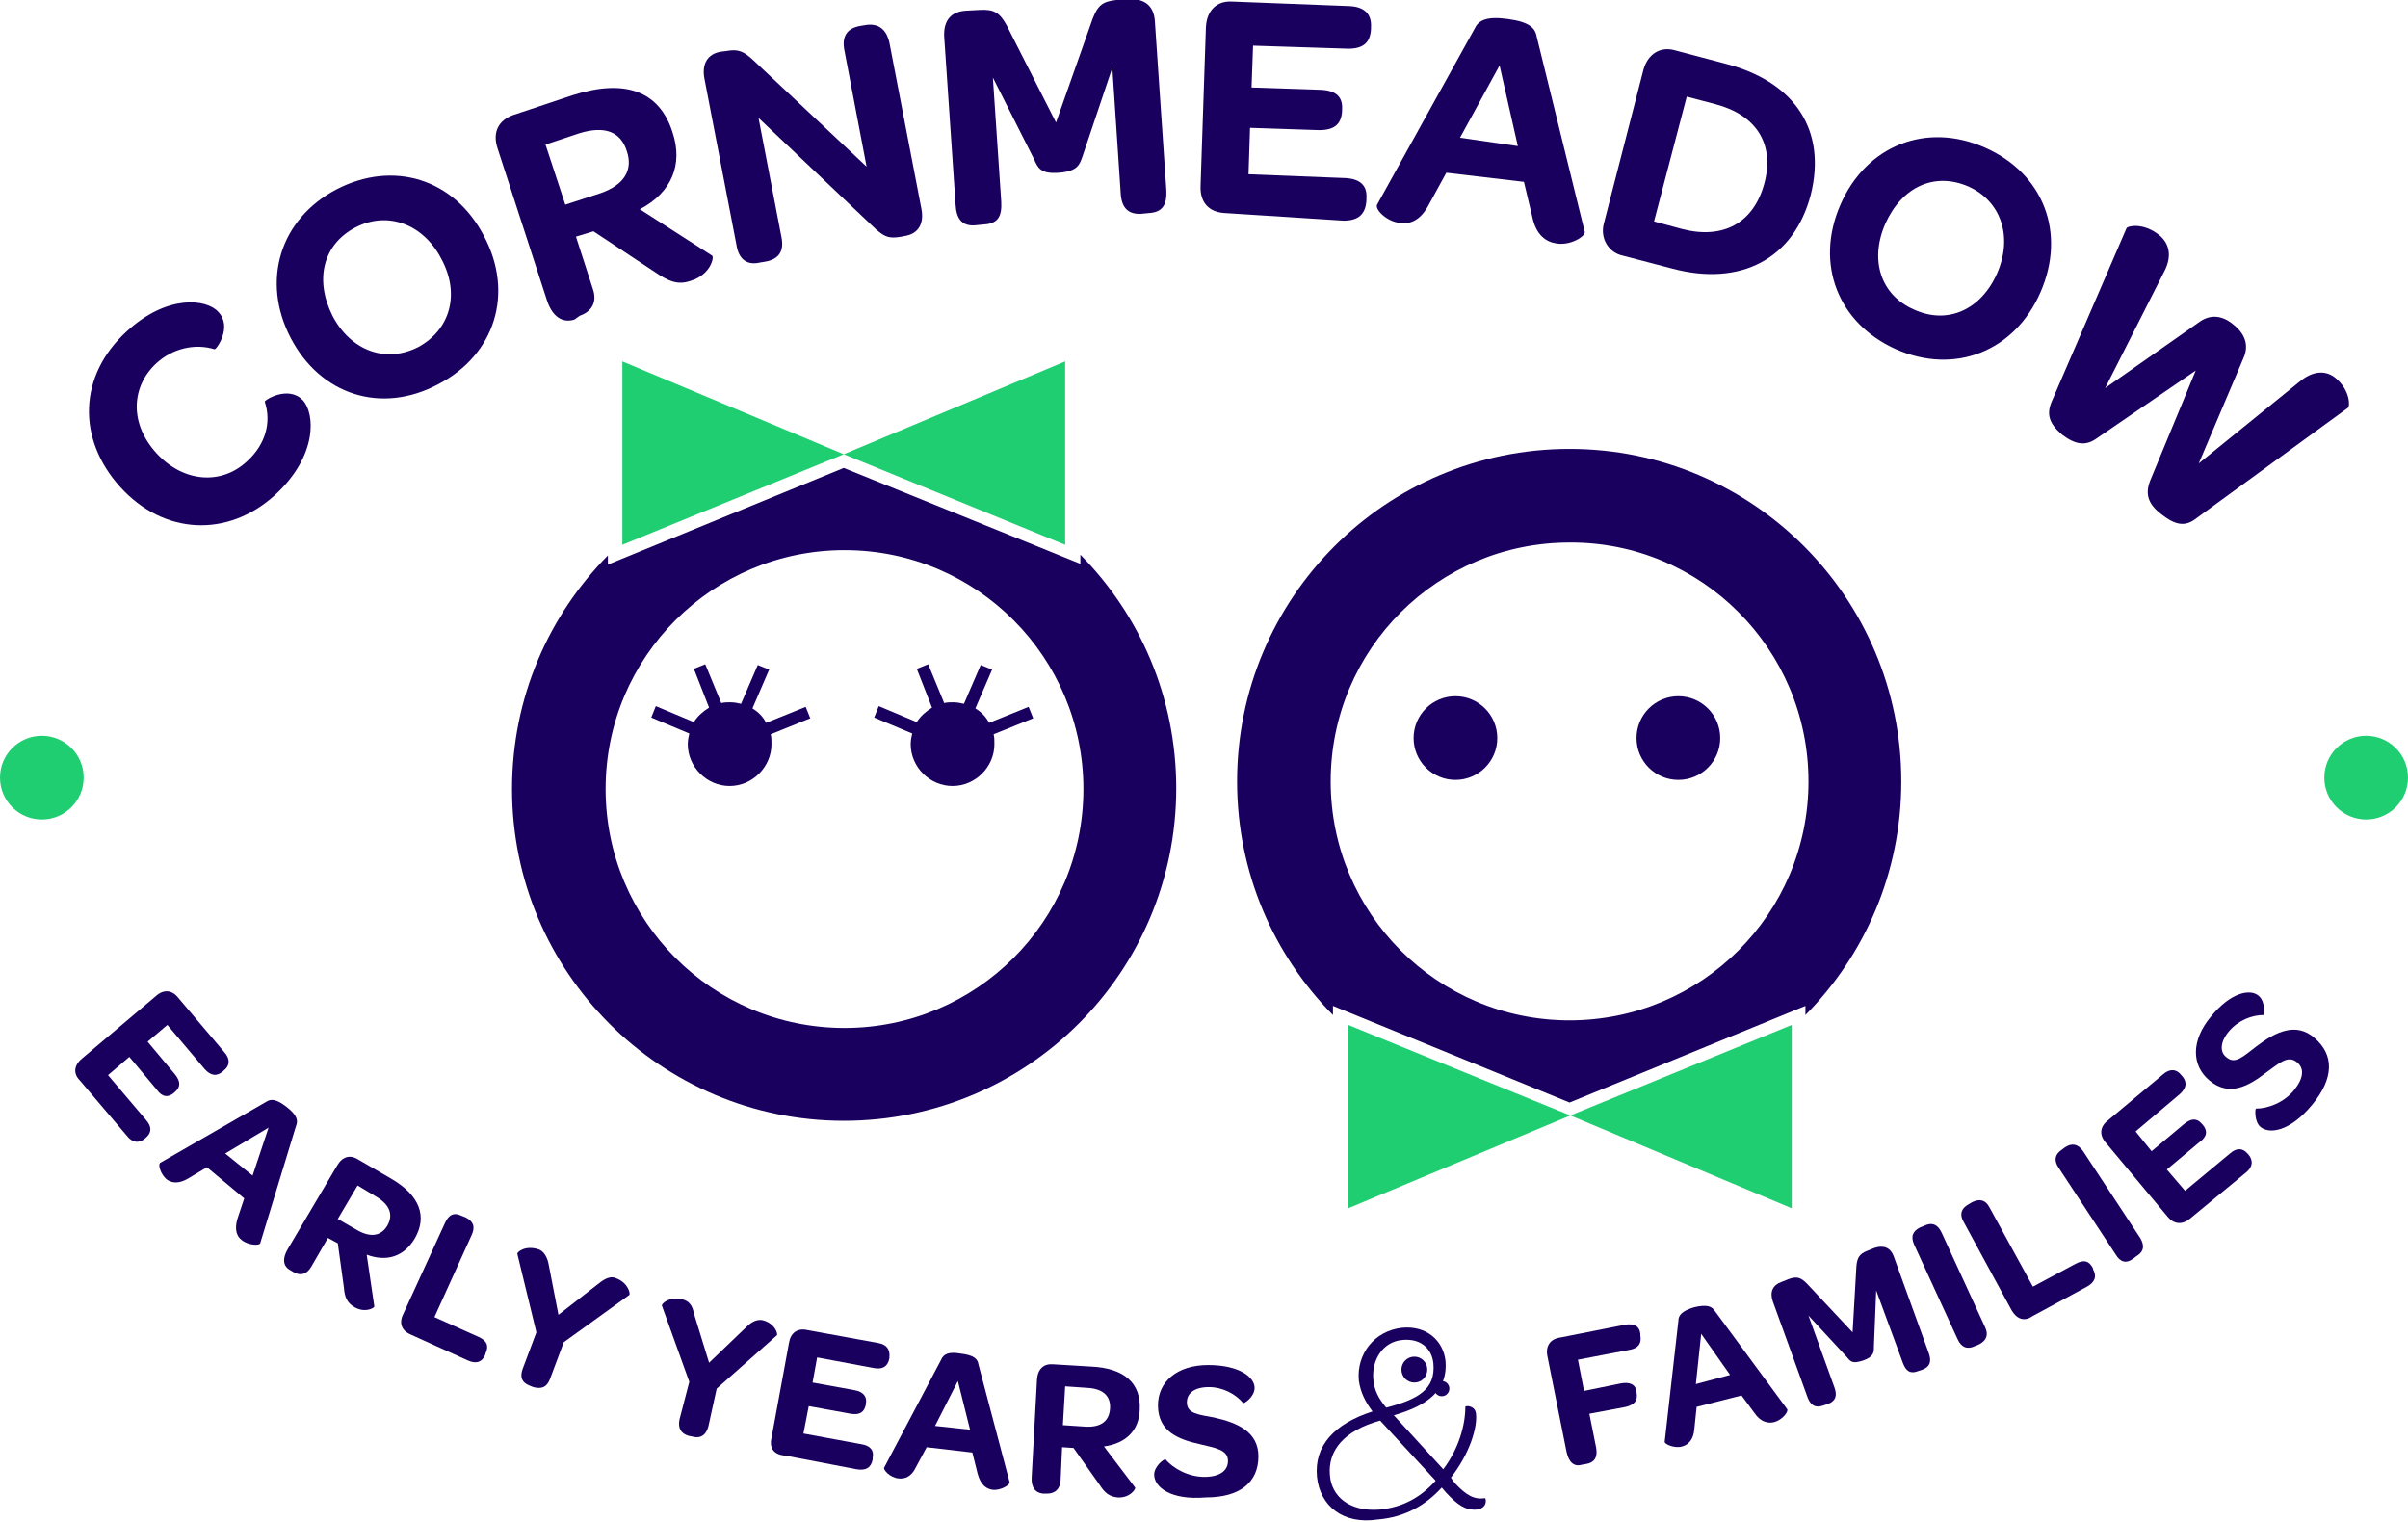
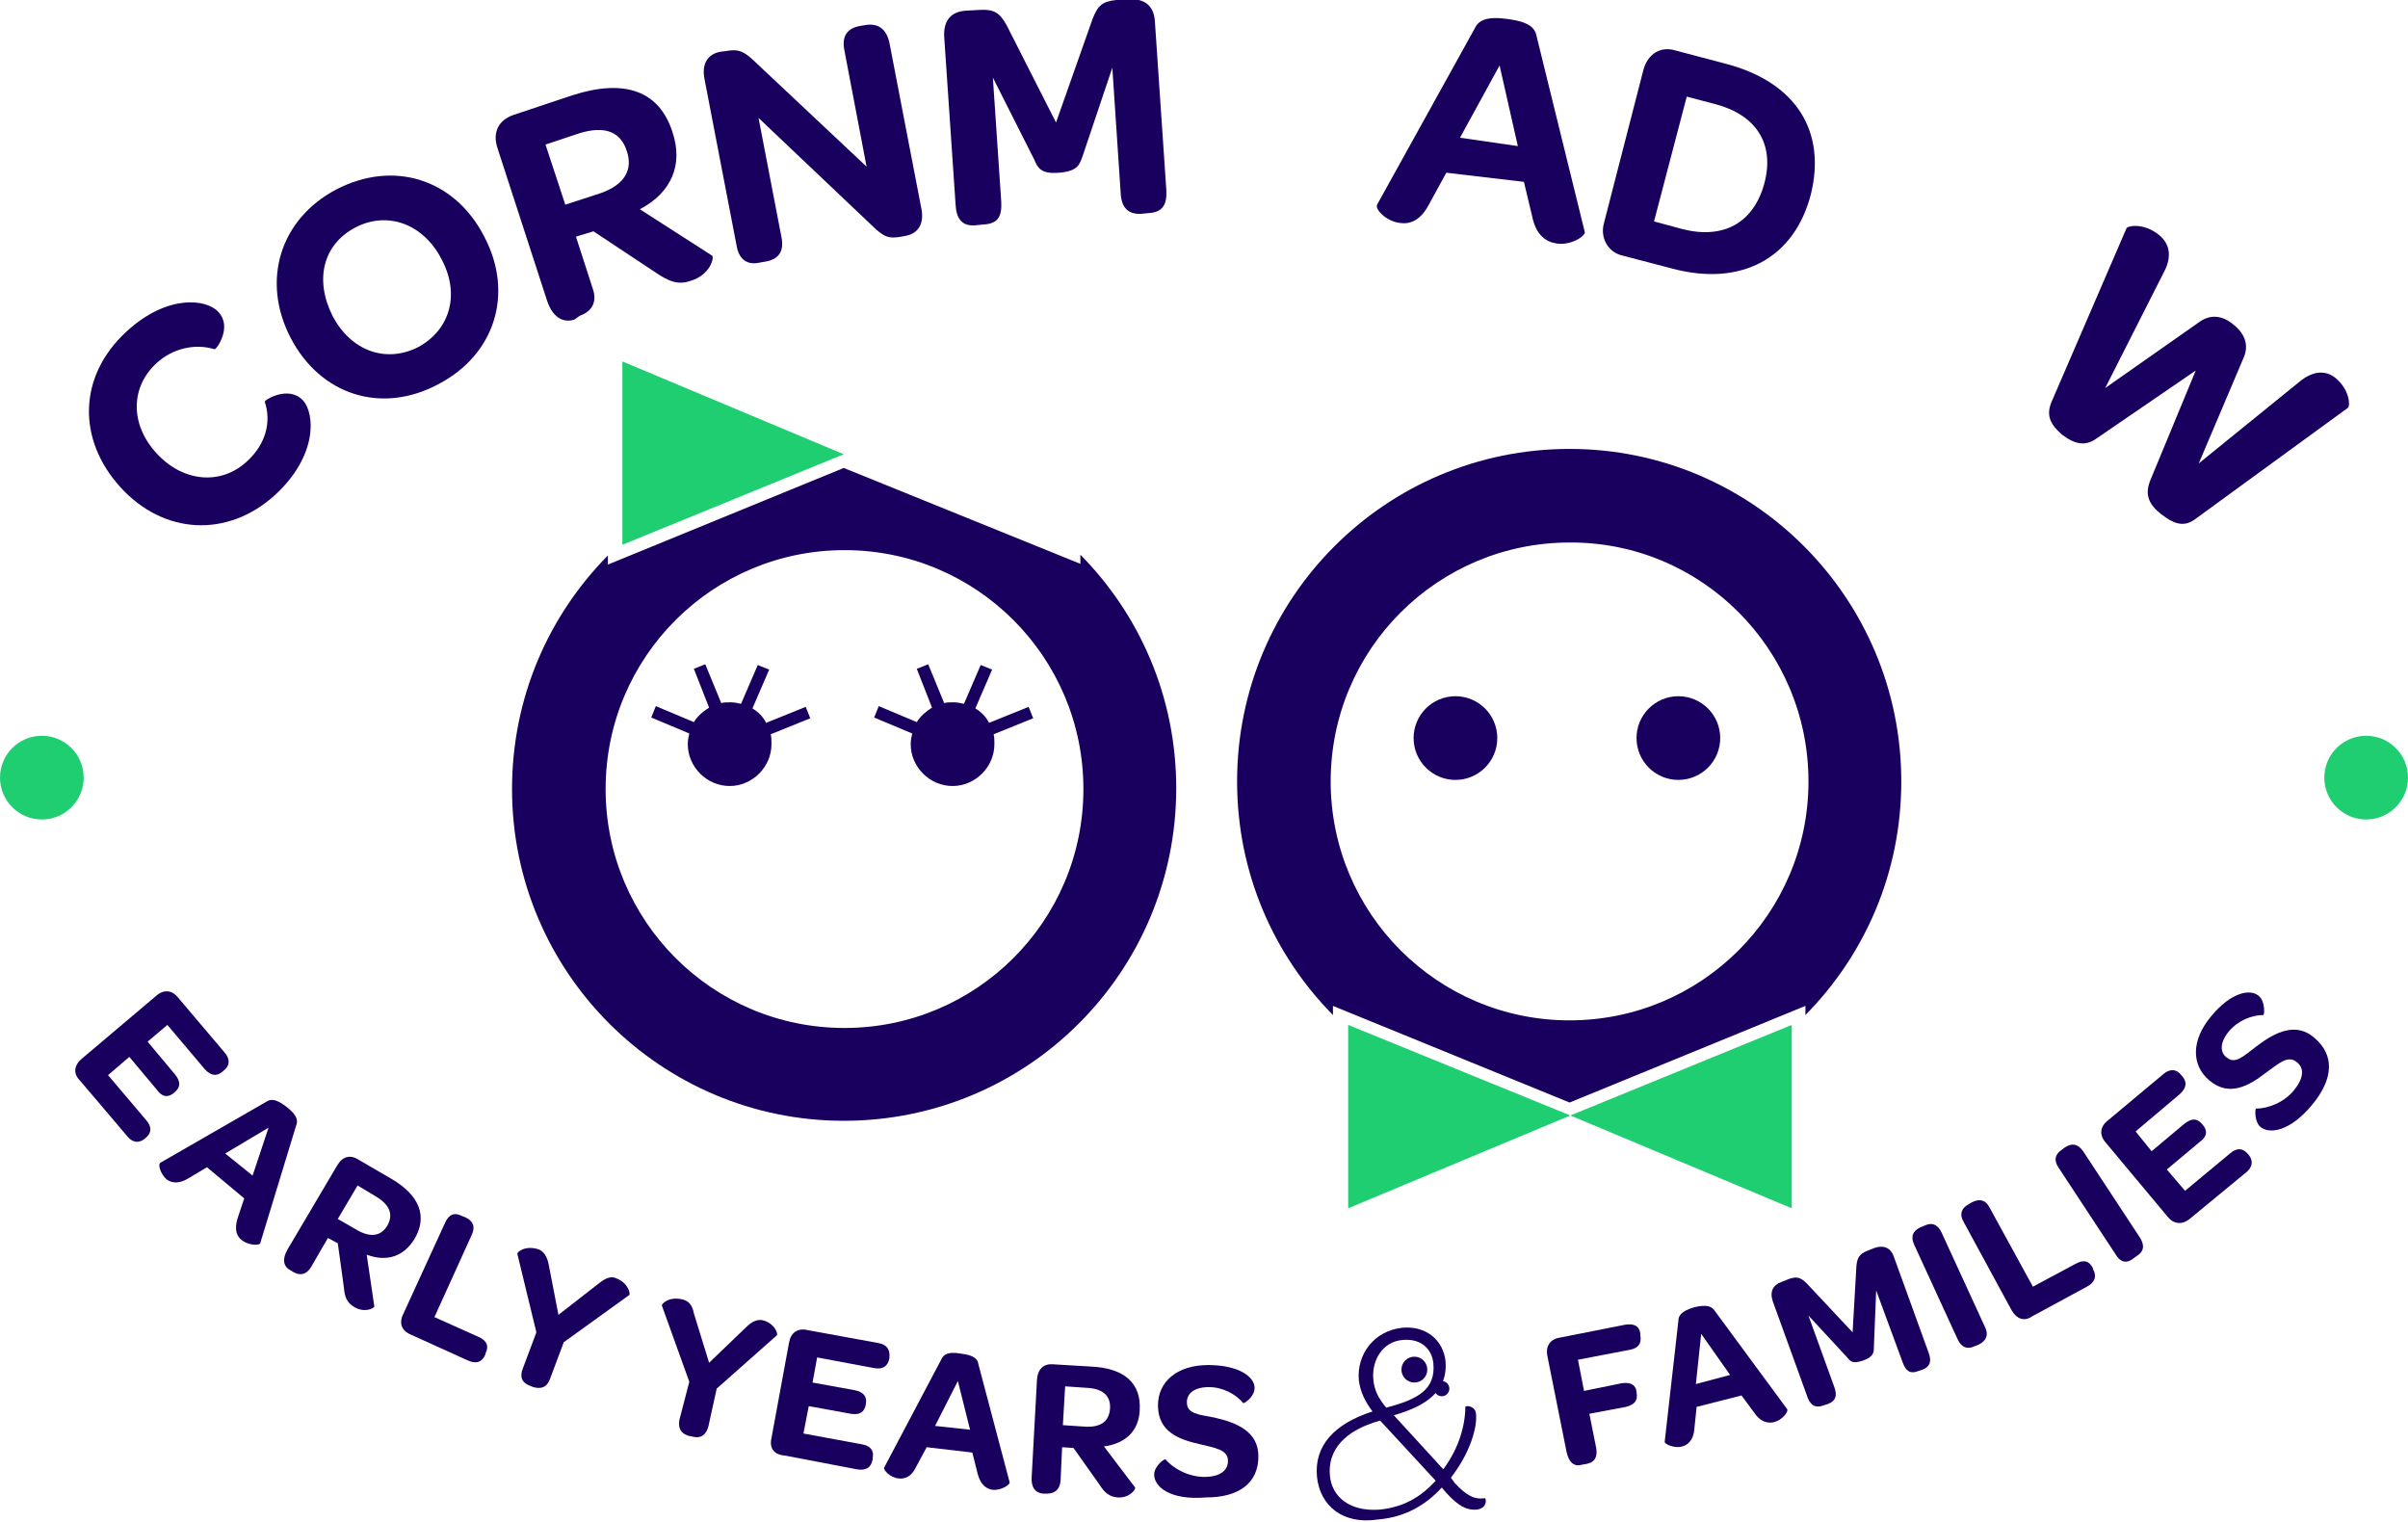
<svg xmlns="http://www.w3.org/2000/svg" version="1.1" id="Layer_1" x="0px" y="0px" viewBox="0 0 316.5 200" style="enable-background:new 0 0 316.5 200;" xml:space="preserve">
  <style type="text/css">
	.st0{fill:#1A005E;}
	.st1{fill-rule:evenodd;clip-rule:evenodd;fill:#20CE72;}
	.st2{fill-rule:evenodd;clip-rule:evenodd;fill:#1A005E;}
	.st3{fill:#20CE72;}
</style>
  <g>
    <g>
      <path class="st0" d="M15.8,64c-5.7-6.3-5.5-14.6,0.8-20.4c5.4-5,10.6-4.3,12.1-2.6c1.9,2-0.3,5-0.5,4.9c-2.6-0.8-5.5-0.1-7.6,1.8    c-3.4,3.1-3.6,8,0,11.9c3.5,3.8,8.5,4.2,11.9,1c2.4-2.2,3.2-5.1,2.3-7.8c-0.1-0.2,3.1-2.2,5-0.2c1.6,1.7,2,7.3-3.7,12.5    C29.9,70.7,21.5,70.3,15.8,64z" />
      <path class="st0" d="M38.2,44.4c-3.9-7.5-1.4-15.6,6-19.5c7.5-3.9,15.5-1.4,19.4,6.1c4,7.5,1.5,15.6-6,19.5    C50.1,54.5,42.1,51.9,38.2,44.4z M58,34c-2.4-4.6-7.1-6.3-11.3-4.1c-4.2,2.2-5.4,6.8-3,11.6c2.4,4.6,7,6.3,11.3,4.1    C59.2,43.3,60.5,38.6,58,34z" />
      <path class="st0" d="M93.6,33.6c0.3,0.2-0.2,2.5-2.8,3.3c-1.7,0.6-2.9,0.1-4.8-1.2l-8-5.3l-2.3,0.7l2.2,6.8c0.6,1.7,0,3-1.7,3.6    L75.5,42c-1.6,0.5-2.9-0.4-3.6-2.5l-6.5-20c-0.7-2.1,0.1-3.7,2.1-4.4l7.8-2.6c6.9-2.2,11.4-0.5,13.1,4.9c1.4,4.2-0.1,7.9-4.3,10.1    L93.6,33.6z M78.9,25.4c3.2-1.1,4.3-3.1,3.5-5.5c-0.8-2.6-2.9-3.4-6.2-2.4l-4.5,1.5l2.6,7.9L78.9,25.4z" />
      <path class="st0" d="M96.8,32.2l-4.2-21.8c-0.4-2,0.4-3.3,2.1-3.6l0.8-0.1c1.6-0.3,2.3,0.1,3.5,1.2l14.9,14l-2.9-15.2    c-0.4-1.9,0.3-3,2.1-3.3l0.6-0.1c1.7-0.3,2.8,0.5,3.2,2.3l4.2,21.8c0.4,2-0.4,3.3-2.1,3.6l-0.5,0.1c-1.7,0.3-2.2,0-3.3-0.9    L99.7,15.5l3,15.6c0.4,1.9-0.3,3-2.2,3.3l-0.6,0.1C98.2,34.9,97.1,34.1,96.8,32.2z" />
      <path class="st0" d="M125.6,26.9l-1.5-22.1c-0.1-2.1,0.9-3.3,2.9-3.4l1.8-0.1c1.9-0.1,2.6,0.4,3.5,2l6.5,12.8l4.8-13.6    c0.7-1.8,1.3-2.3,3.1-2.5l1.7-0.1c2.1-0.1,3.3,0.9,3.4,3l1.5,22.1c0.1,1.9-0.5,2.9-2.3,3l-1,0.1c-1.7,0.1-2.6-0.8-2.7-2.7    l-1.1-16.5l-3.9,11.6c-0.4,1.1-0.6,2-3.1,2.2c-2.5,0.2-2.8-0.7-3.3-1.8l-5.4-10.7l1.1,16.3c0.1,1.9-0.4,2.9-2.3,3l-1,0.1    C126.5,29.8,125.7,28.8,125.6,26.9z" />
-       <path class="st0" d="M157.8,24.4l0.7-20.8c0.1-2.2,1.4-3.5,3.4-3.4l15.5,0.6c2,0.1,2.9,1.1,2.8,2.8l0,0.2c-0.1,1.8-1,2.6-3,2.6    l-12.5-0.4l-0.2,5.5l9.1,0.3c2.1,0.1,2.9,1,2.8,2.6l0,0.2c-0.1,1.7-1,2.5-3,2.5l-9.1-0.3l-0.2,6.1l12.7,0.5c2,0.1,2.9,1,2.8,2.6    l0,0.3c-0.1,1.8-1,2.7-3,2.7L161,28C158.9,27.9,157.7,26.6,157.8,24.4z" />
      <path class="st0" d="M190.1,22.7l-2.3,4.2c-1.1,2.1-2.5,2.6-3.8,2.4c-1.8-0.2-3.3-1.8-3-2.4l12.8-23.1c0.5-1.1,1.5-1.7,4.4-1.3    c2.9,0.4,3.6,1.2,3.8,2.4l6.3,25.6c0.1,0.5-1.8,1.8-3.7,1.5c-1.4-0.2-2.7-1.1-3.2-3.5l-1.1-4.6L190.1,22.7z M199.5,19.2    c0,0-2.4-10.6-2.4-10.6l-5.2,9.5L199.5,19.2z" />
      <path class="st0" d="M210.8,29.4L216,9.2c0.6-2.2,2.3-3.1,4.1-2.6l6.8,1.8c9.1,2.4,13.2,8.8,11.1,17.2c-2.2,8.4-9.2,12.1-18.2,9.7    l-6.5-1.7C211.4,33.2,210.3,31.3,210.8,29.4z M221.1,30.1c5.4,1.4,9.4-0.8,10.8-6c1.4-5.2-1.1-9-6.4-10.4l-3.8-1l-4.3,16.4    L221.1,30.1z" />
-       <path class="st0" d="M241.9,26.9c3.4-7.8,11.3-10.9,19-7.5c7.7,3.4,10.7,11.2,7.3,19c-3.4,7.8-11.3,10.9-19,7.5    C241.6,42.5,238.5,34.7,241.9,26.9z M262.5,35.9c2.1-4.8,0.5-9.5-3.8-11.4c-4.4-1.9-8.7,0-10.9,4.9c-2.1,4.8-0.6,9.4,3.8,11.3    C256,42.7,260.4,40.7,262.5,35.9z" />
      <path class="st0" d="M269.7,52.7l9.8-22.7c0.1-0.3,2.2-0.8,4.3,0.9c1.1,0.9,1.9,2.5,0.6,4.9l-7.7,15.2l12.4-8.7    c1.4-1,3-0.9,4.5,0.4c1.5,1.2,2,2.7,1.3,4.3L289,60.9l13.2-10.7c1.9-1.6,3.6-1.5,4.8-0.5c1.9,1.6,1.9,3.7,1.6,3.9l-19.9,14.5    c-1.5,1.2-2.8,0.9-4.6-0.5c-1.7-1.3-2.2-2.6-1.5-4.4l6-14.5l-13,8.9c-1.5,1.1-2.9,0.8-4.6-0.5C269.4,55.7,268.9,54.5,269.7,52.7z" />
    </g>
    <g>
      <path class="st0" d="M10.8,139.1l9.7-8.2c1-0.9,2.1-0.8,2.9,0.2l6.1,7.2c0.8,0.9,0.7,1.8-0.1,2.4l-0.1,0.1    c-0.8,0.7-1.6,0.6-2.4-0.3l-4.9-5.8l-2.6,2.2l3.6,4.3c0.8,1,0.7,1.7,0,2.3l-0.1,0.1c-0.8,0.7-1.6,0.6-2.3-0.4l-3.6-4.3l-2.8,2.4    l5,5.9c0.8,0.9,0.7,1.7,0,2.3l-0.1,0.1c-0.8,0.7-1.7,0.6-2.4-0.3l-6.2-7.3C9.6,141.1,9.7,140,10.8,139.1z" />
      <path class="st0" d="M27.2,153.4l-2.5,1.5c-1.2,0.7-2.1,0.6-2.8,0.1c-0.8-0.7-1.2-2-0.8-2.2l13.9-8c0.6-0.4,1.3-0.4,2.7,0.7    c1.4,1.1,1.5,1.8,1.2,2.5l-4.7,15.4c-0.1,0.3-1.5,0.3-2.4-0.4c-0.7-0.5-1-1.4-0.6-2.8l0.9-2.7L27.2,153.4z M33.2,154.5    c0,0,2.1-6.3,2.1-6.3l-5.7,3.4L33.2,154.5z" />
      <path class="st0" d="M49.2,171.7c0,0.2-1.2,0.9-2.6,0.1c-1-0.6-1.3-1.3-1.4-2.6l-0.8-5.8l-1.3-0.7l-2.2,3.8    c-0.6,1-1.4,1.2-2.3,0.7l-0.5-0.3c-0.9-0.5-1-1.5-0.3-2.7l6.5-11c0.7-1.2,1.7-1.5,2.8-0.8l4.3,2.5c3.8,2.2,4.8,5,3.1,7.9    c-1.4,2.3-3.6,3.1-6.3,2.1L49.2,171.7z M47,161.7c1.8,1,3.1,0.7,3.9-0.6c0.8-1.4,0.4-2.7-1.4-3.8l-2.5-1.5l-2.6,4.4L47,161.7z" />
      <path class="st0" d="M53,172.7l5.5-12c0.5-1.1,1.2-1.4,2.2-0.9l0.5,0.2c1,0.5,1.3,1.2,0.8,2.3l-4.9,10.8l5.8,2.6    c1.1,0.5,1.4,1.2,0.9,2.2l0,0.1c-0.4,1-1.2,1.3-2.3,0.8l-7.5-3.4C52.8,174.9,52.4,173.9,53,172.7z" />
      <path class="st0" d="M72.3,181.2c-0.4,1.1-1.1,1.4-2.2,1.1l-0.5-0.2c-1-0.4-1.3-1.1-0.9-2.2l1.8-4.8l-2.5-10.3    c-0.1-0.2,1-1.2,2.8-0.6c0.6,0.2,1.1,0.9,1.3,1.9l1.3,6.7l5.4-4.2c0.9-0.7,1.6-0.9,2.2-0.6c1.6,0.6,1.9,2.1,1.7,2.2l-8.6,6.2    L72.3,181.2z" />
      <path class="st0" d="M93.1,187.5c-0.3,1.1-1,1.6-2.1,1.3l-0.5-0.1c-1-0.3-1.4-1-1.2-2.1l1.3-5l-3.6-10c-0.1-0.2,0.9-1.3,2.8-0.8    c0.7,0.2,1.2,0.7,1.4,1.8l2,6.5l4.9-4.7c0.8-0.8,1.5-1,2.1-0.9c1.7,0.4,2.1,1.9,1.9,2l-7.9,7L93.1,187.5z" />
      <path class="st0" d="M101.4,189l2.3-12.5c0.2-1.3,1.1-2,2.4-1.7l9.3,1.7c1.2,0.2,1.6,0.9,1.5,1.9l0,0.1c-0.2,1.1-0.9,1.5-2,1.3    l-7.5-1.4l-0.6,3.3l5.5,1c1.2,0.2,1.7,0.9,1.5,1.8l0,0.1c-0.2,1-0.8,1.4-2,1.2l-5.5-1l-0.7,3.6l7.6,1.4c1.2,0.2,1.7,0.8,1.5,1.8    l0,0.2c-0.2,1.1-0.9,1.5-2.1,1.3l-9.4-1.8C101.7,191.2,101.1,190.3,101.4,189z" />
      <path class="st0" d="M121.8,190.2l-1.4,2.6c-0.6,1.3-1.5,1.6-2.3,1.5c-1.1-0.1-2-1.1-1.9-1.4l7.5-14.2c0.3-0.7,0.9-1.1,2.6-0.8    c1.7,0.2,2.2,0.7,2.3,1.4l4.1,15.5c0.1,0.3-1.1,1.1-2.2,1c-0.8-0.1-1.6-0.6-2-2.1l-0.7-2.8L121.8,190.2z M127.5,187.9    c0,0-1.6-6.4-1.6-6.4l-3,5.9L127.5,187.9z" />
      <path class="st0" d="M149.2,195.5c0.1,0.2-0.7,1.4-2.3,1.3c-1.1-0.1-1.7-0.6-2.4-1.7l-3.4-4.8l-1.5-0.1l-0.2,4.4    c-0.1,1.1-0.7,1.7-1.8,1.7l-0.5,0c-1-0.1-1.6-0.8-1.5-2.2l0.7-12.8c0.1-1.4,0.9-2.1,2.1-2l5,0.3c4.4,0.2,6.6,2.2,6.4,5.7    c-0.1,2.7-1.8,4.4-4.7,4.8L149.2,195.5z M142.7,187.5c2.1,0.1,3.1-0.8,3.2-2.4c0.1-1.6-0.9-2.6-3-2.7l-2.9-0.2l-0.3,5.1    L142.7,187.5z" />
      <path class="st0" d="M151.7,193.8c0-1.1,1.3-2.1,1.5-2c1,1.2,3,2.3,5.1,2.3c2,0,3.1-0.8,3.1-2.1c0-1.5-1.7-1.7-3.7-2.2    c-2.7-0.6-5.5-1.6-5.5-5.1c0-3.1,2.5-5.3,6.6-5.3c4.1,0,6.1,1.6,6.1,3c0,1.2-1.4,2.1-1.5,2c-1-1.2-2.7-2.1-4.5-2.1    c-1.9,0-2.9,0.8-2.9,2c0,1.5,1.5,1.6,3.6,2c3.1,0.7,5.8,1.9,5.8,5.1c0,3.4-2.4,5.4-6.9,5.4C153.8,197.2,151.7,195.4,151.7,193.8z" />
      <path class="st0" d="M173.1,194.1c-0.4-4.1,2.3-7,7.3-8.6c-0.9-1.2-1.6-2.5-1.8-4.1c-0.3-3.4,2-6.5,5.7-6.9    c3.1-0.3,5.4,1.6,5.7,4.4c0.3,3.7-2.2,5.8-6.8,7.1l6.5,7.1c2.1-2.8,2.9-5.9,2.9-8.2c0-0.2,1.3-0.2,1.4,0.9    c0.2,1.8-0.8,5.2-3.3,8.4l0.5,0.7c1.6,1.7,2.6,2.2,4,2c0.1,0,0.4,1.3-1.1,1.5c-1.5,0.1-2.5-0.6-4-2.2l-0.6-0.7    c-2.1,2.3-4.8,3.9-8.4,4.2C176.5,200.4,173.5,197.9,173.1,194.1z M188.7,194.6l-7.3-7.9c-4.7,1.3-6.9,3.9-6.6,7.2    c0.2,2.7,2.5,4.8,6.5,4.5C184.5,198.1,186.8,196.7,188.7,194.6z M188.4,179.2c-0.2-2-1.7-3.3-4-3.1c-2.7,0.2-4.1,2.7-3.9,5.1    c0.1,1.5,0.7,2.6,1.7,3.8C186.4,183.9,188.7,182.6,188.4,179.2z" />
      <path class="st0" d="M205.9,190.8l-2.5-12.5c-0.3-1.3,0.3-2.3,1.6-2.5l8.6-1.7c1.2-0.2,1.9,0.2,2,1.2l0,0.2    c0.2,1.1-0.3,1.7-1.4,1.9l-6.8,1.3l0.8,4.1l4.9-1c1.2-0.2,1.9,0.2,2,1.1l0,0.1c0.2,1-0.2,1.6-1.4,1.9l-4.8,0.9l0.9,4.5    c0.2,1.2-0.2,1.9-1.3,2.1l-0.6,0.1C206.9,192.8,206.2,192.2,205.9,190.8z" />
      <path class="st0" d="M223,184.9l-0.3,2.9c-0.1,1.4-0.8,2.1-1.6,2.3c-1,0.3-2.3-0.3-2.3-0.6l1.8-15.9c0-0.7,0.4-1.3,2.1-1.8    c1.7-0.4,2.3-0.1,2.7,0.5l9.5,12.9c0.2,0.3-0.6,1.4-1.7,1.7c-0.8,0.2-1.8,0-2.6-1.2l-1.7-2.3L223,184.9z M227.4,180.7    c0,0-3.8-5.4-3.8-5.4l-0.7,6.6L227.4,180.7z" />
      <path class="st0" d="M237.6,183.7L233,171c-0.4-1.2,0-2.1,1.1-2.5l1-0.4c1.1-0.4,1.6-0.2,2.4,0.6l6,6.4l0.5-8.7    c0.1-1.1,0.4-1.6,1.4-2l1-0.4c1.2-0.4,2.1,0,2.5,1.1l4.6,12.7c0.4,1.1,0.2,1.8-0.8,2.2l-0.6,0.2c-1,0.4-1.6,0-2-1.1l-3.5-9.5    l-0.3,7.4c0,0.7,0,1.3-1.4,1.8c-1.5,0.5-1.7,0.1-2.2-0.5l-5-5.4l3.4,9.4c0.4,1.1,0.2,1.8-0.8,2.2l-0.6,0.2    C238.6,185.1,238,184.7,237.6,183.7z" />
      <path class="st0" d="M257.3,176l-5.7-12.4c-0.5-1.1-0.2-1.8,0.8-2.3l0.5-0.2c1-0.5,1.8-0.2,2.3,0.9l5.7,12.4    c0.5,1,0.2,1.8-0.8,2.3l-0.5,0.2C258.6,177.4,257.8,177.1,257.3,176z" />
      <path class="st0" d="M264.4,172.2l-6.3-11.6c-0.6-1-0.3-1.8,0.6-2.3l0.5-0.3c1-0.5,1.8-0.3,2.3,0.7l5.7,10.4l5.6-3    c1.1-0.6,1.8-0.4,2.3,0.6l0,0.1c0.5,0.9,0.3,1.7-0.8,2.3l-7.2,3.9C266.1,173.7,265.1,173.4,264.4,172.2z" />
      <path class="st0" d="M278.1,164.9l-7.5-11.4c-0.7-1-0.5-1.8,0.4-2.4l0.4-0.3c0.9-0.6,1.7-0.5,2.4,0.5l7.5,11.4    c0.6,1,0.5,1.8-0.5,2.4l-0.4,0.3C279.5,166.1,278.7,165.9,278.1,164.9z" />
      <path class="st0" d="M284.9,159.9l-8.1-9.7c-0.9-1-0.8-2.1,0.2-2.9l7.3-6.1c0.9-0.8,1.8-0.7,2.4,0.1l0.1,0.1    c0.7,0.8,0.6,1.6-0.3,2.4l-5.8,4.9l2.1,2.6l4.3-3.6c1-0.8,1.7-0.7,2.3,0l0.1,0.1c0.7,0.8,0.6,1.6-0.4,2.3l-4.3,3.6l2.4,2.8    l5.9-4.9c0.9-0.8,1.7-0.7,2.3,0l0.1,0.1c0.7,0.8,0.6,1.7-0.3,2.4l-7.4,6.1C286.8,161,285.7,160.9,284.9,159.9z" />
      <path class="st0" d="M297.1,148.1c-0.8-0.7-0.7-2.3-0.6-2.4c1.6,0,3.7-0.8,5-2.4c1.3-1.6,1.4-2.9,0.4-3.7c-1.2-1-2.4,0.2-4.1,1.4    c-2.2,1.7-4.8,3.2-7.4,1c-2.4-2-2.4-5.3,0.2-8.4c2.6-3.2,5.2-3.7,6.3-2.7c0.9,0.8,0.7,2.5,0.6,2.5c-1.5,0-3.3,0.7-4.5,2.1    c-1.2,1.4-1.3,2.8-0.3,3.5c1.1,0.9,2.2-0.2,3.9-1.5c2.5-1.9,5.2-3.2,7.6-1.1c2.6,2.2,2.6,5.3-0.3,8.8    C301,148.7,298.3,149.1,297.1,148.1z" />
    </g>
    <g>
      <path class="st0" d="M90.6,96.4l-5-2.1l0.6-1.5l5,2.1c0.5-0.8,1.2-1.4,2-1.9l-2-5.1l1.5-0.6l2.1,5.1c0.4-0.1,0.8-0.1,1.2-0.1    c0.5,0,1,0.1,1.4,0.2l2.2-5.1l1.5,0.6l-2.2,5.1c0.8,0.5,1.4,1.1,1.8,1.9l5.2-2.1l0.6,1.5l-5.2,2.1c0.1,0.4,0.1,0.8,0.1,1.3    c0,3-2.5,5.5-5.5,5.5c-3,0-5.5-2.5-5.5-5.5C90.4,97.3,90.5,96.8,90.6,96.4z" />
    </g>
    <g>
      <path class="st0" d="M119.9,96.4l-5-2.1l0.6-1.5l5,2.1c0.5-0.8,1.2-1.4,2-1.9l-2-5.1l1.5-0.6l2.1,5.1c0.4-0.1,0.8-0.1,1.2-0.1    c0.5,0,1,0.1,1.4,0.2l2.2-5.1l1.5,0.6l-2.2,5.1c0.8,0.5,1.4,1.1,1.8,1.9l5.2-2.1l0.6,1.5l-5.2,2.1c0.1,0.4,0.1,0.8,0.1,1.3    c0,3-2.5,5.5-5.5,5.5c-3,0-5.5-2.5-5.5-5.5C119.7,97.3,119.8,96.8,119.9,96.4z" />
    </g>
    <g>
-       <polygon class="st1" points="110.9,59.7 140,47.5 140,71.6   " />
      <polygon class="st1" points="110.9,59.7 81.8,47.5 81.8,71.6   " />
    </g>
    <g>
      <path class="st2" d="M67.3,103.7c0-12,4.8-22.8,12.6-30.7v1.2l31-12.7L142,74.1v-1.2c7.8,7.9,12.6,18.7,12.6,30.7    c0,24.1-19.5,43.7-43.7,43.7C86.9,147.3,67.3,127.8,67.3,103.7z M79.6,103.7c0-17.4,14.1-31.4,31.4-31.4    c17.4,0,31.4,14.1,31.4,31.4c0,17.4-14.1,31.4-31.4,31.4C93.6,135.1,79.6,121,79.6,103.7z" />
    </g>
    <g>
      <polygon class="st1" points="206.4,146.6 177.2,158.8 177.2,134.7   " />
      <polygon class="st1" points="206.4,146.6 235.5,158.8 235.5,134.7   " />
    </g>
    <path class="st2" d="M249.9,102.7c0,12-4.8,22.8-12.6,30.7v-1.2l-31,12.7l-31.1-12.7v1.2c-7.8-7.9-12.6-18.7-12.6-30.7   c0-24.1,19.5-43.7,43.7-43.7C230.4,59,249.9,78.6,249.9,102.7z M237.7,102.7c0,17.4-14.1,31.4-31.4,31.4   c-17.4,0-31.4-14.1-31.4-31.4c0-17.4,14.1-31.4,31.4-31.4C223.6,71.2,237.7,85.3,237.7,102.7z" />
    <g>
      <g>
        <circle class="st0" cx="191.3" cy="97" r="5.5" />
        <path class="st0" d="M208,107.7" />
      </g>
    </g>
    <g>
      <g>
        <circle class="st0" cx="220.6" cy="97" r="5.5" />
      </g>
    </g>
    <g>
      <g>
        <g>
          <circle class="st3" cx="5.5" cy="102.2" r="5.5" />
        </g>
      </g>
      <g>
        <g>
          <circle class="st3" cx="311" cy="102.2" r="5.5" />
        </g>
      </g>
    </g>
    <g>
      <g>
        <circle class="st0" cx="185.9" cy="180" r="1.7" />
      </g>
    </g>
    <g>
      <g>
        <circle class="st0" cx="189.5" cy="182.5" r="1" />
      </g>
    </g>
  </g>
</svg>